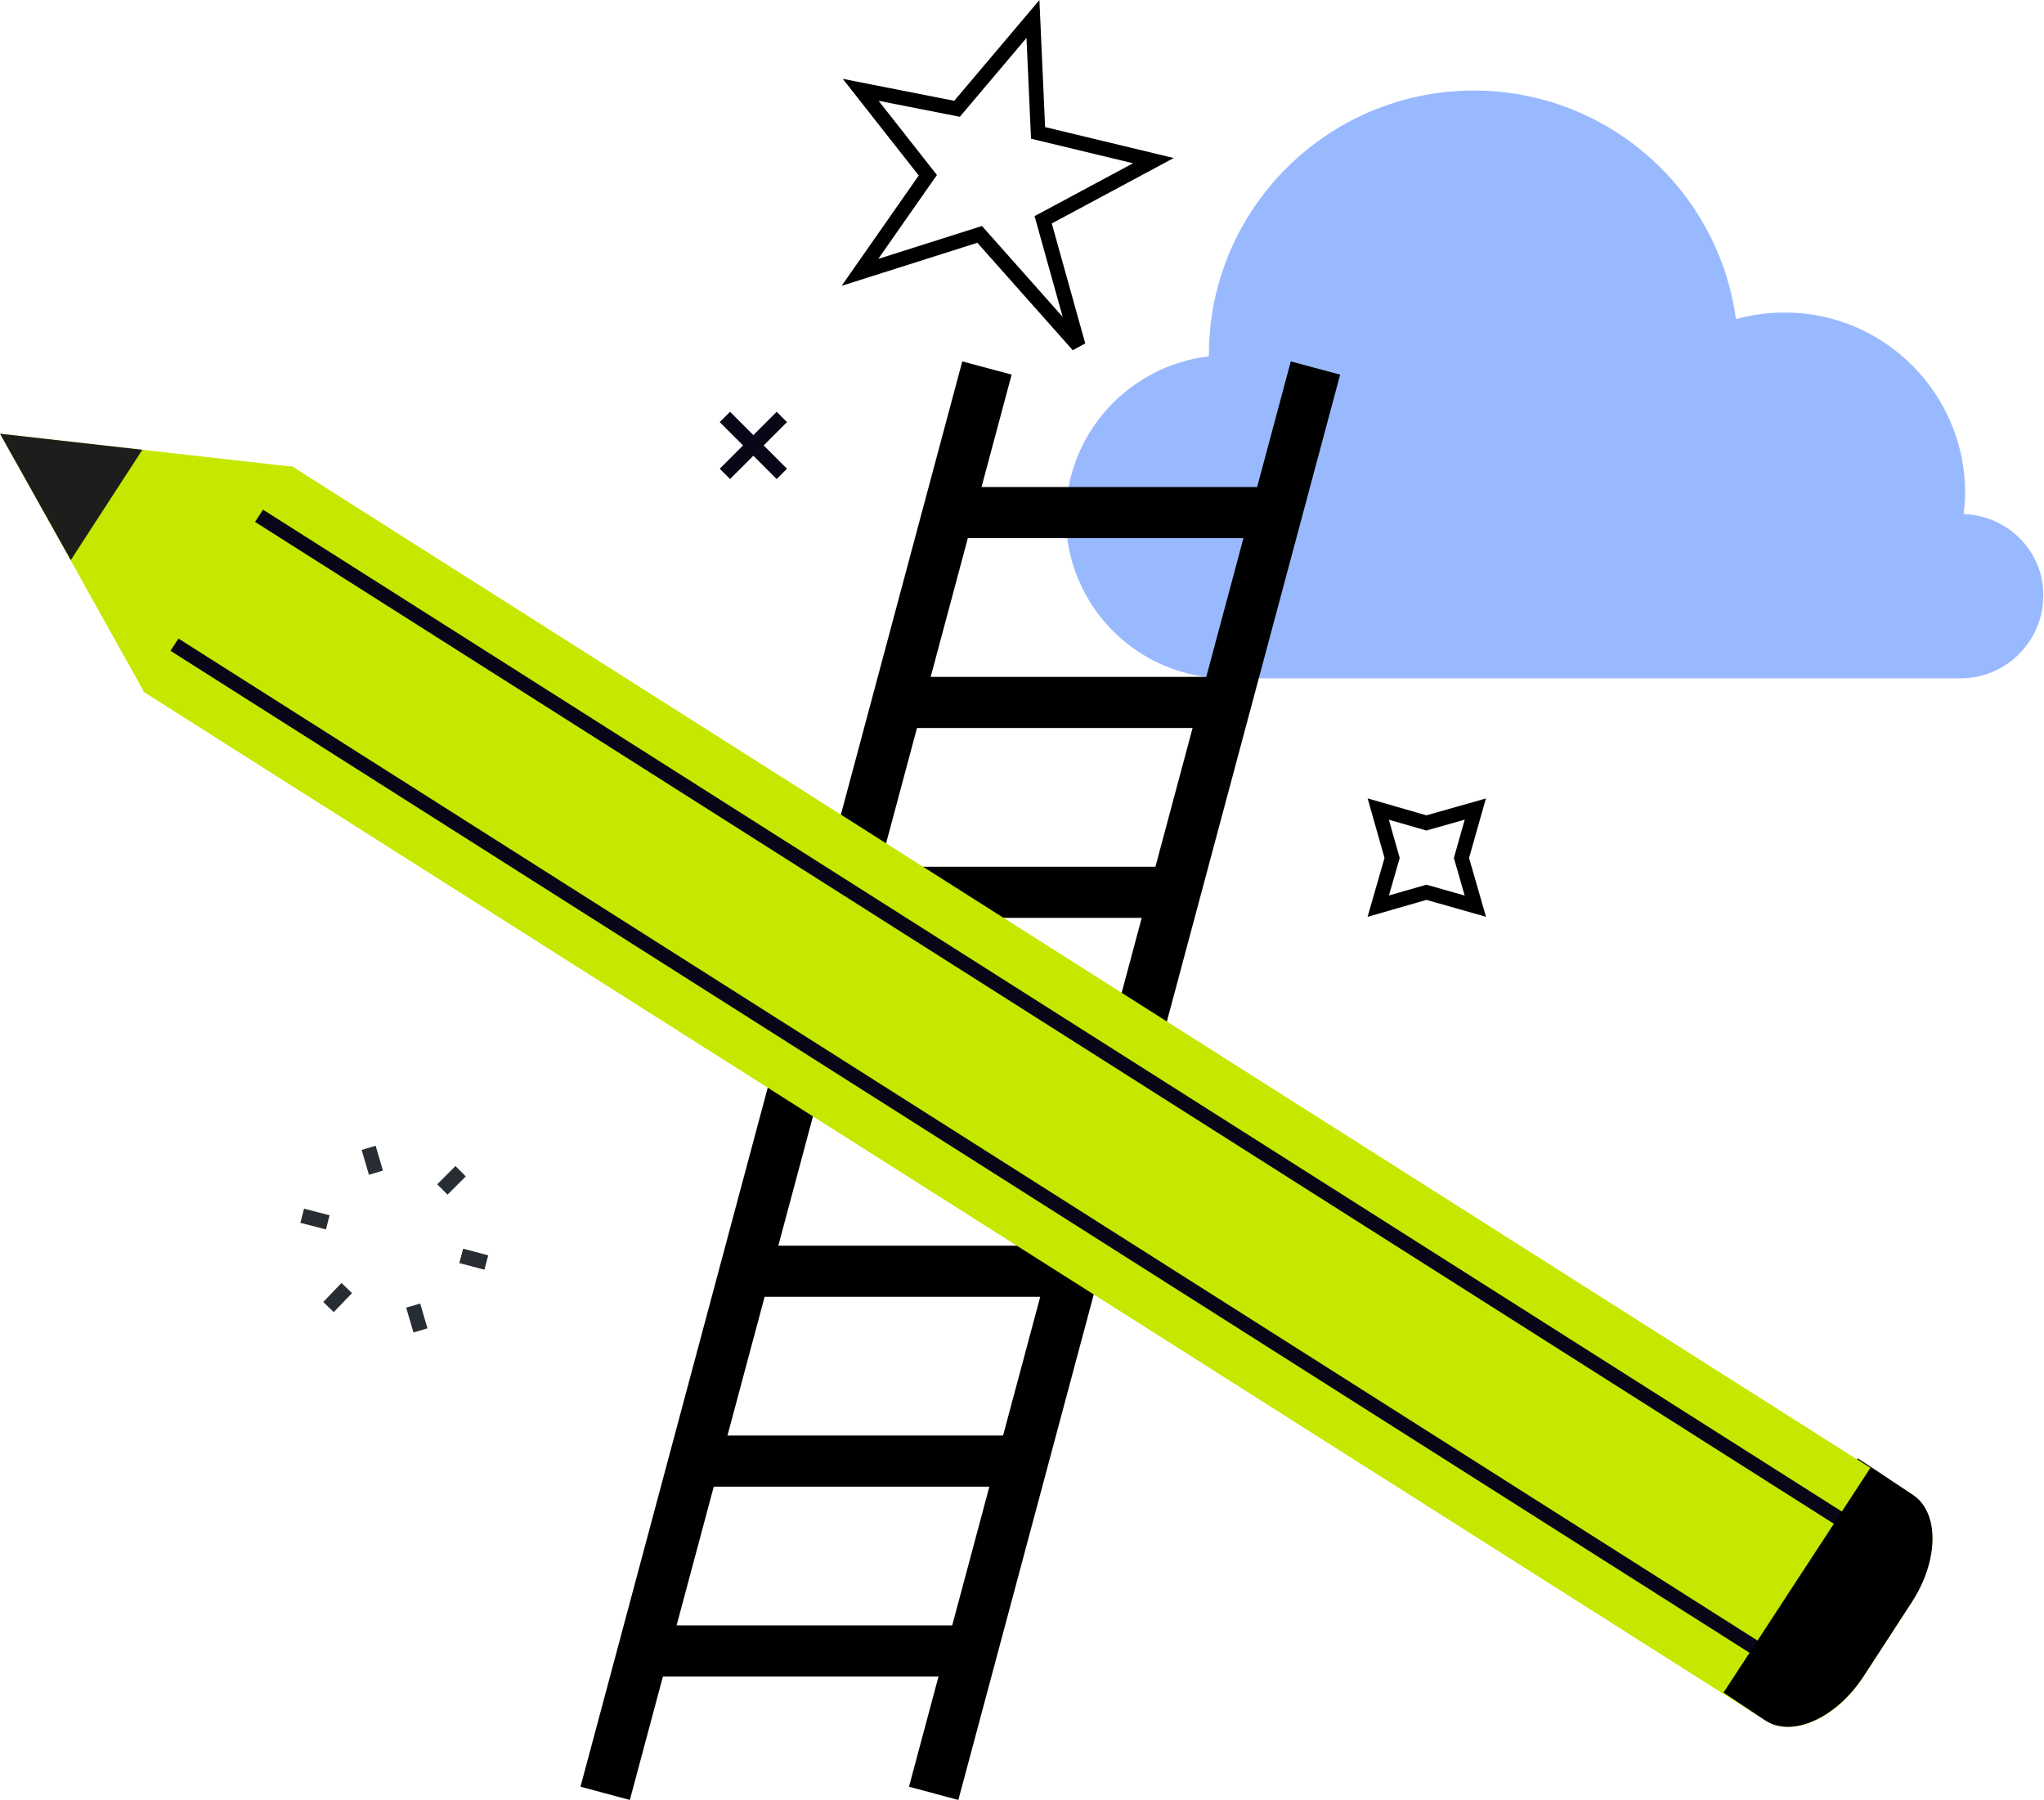
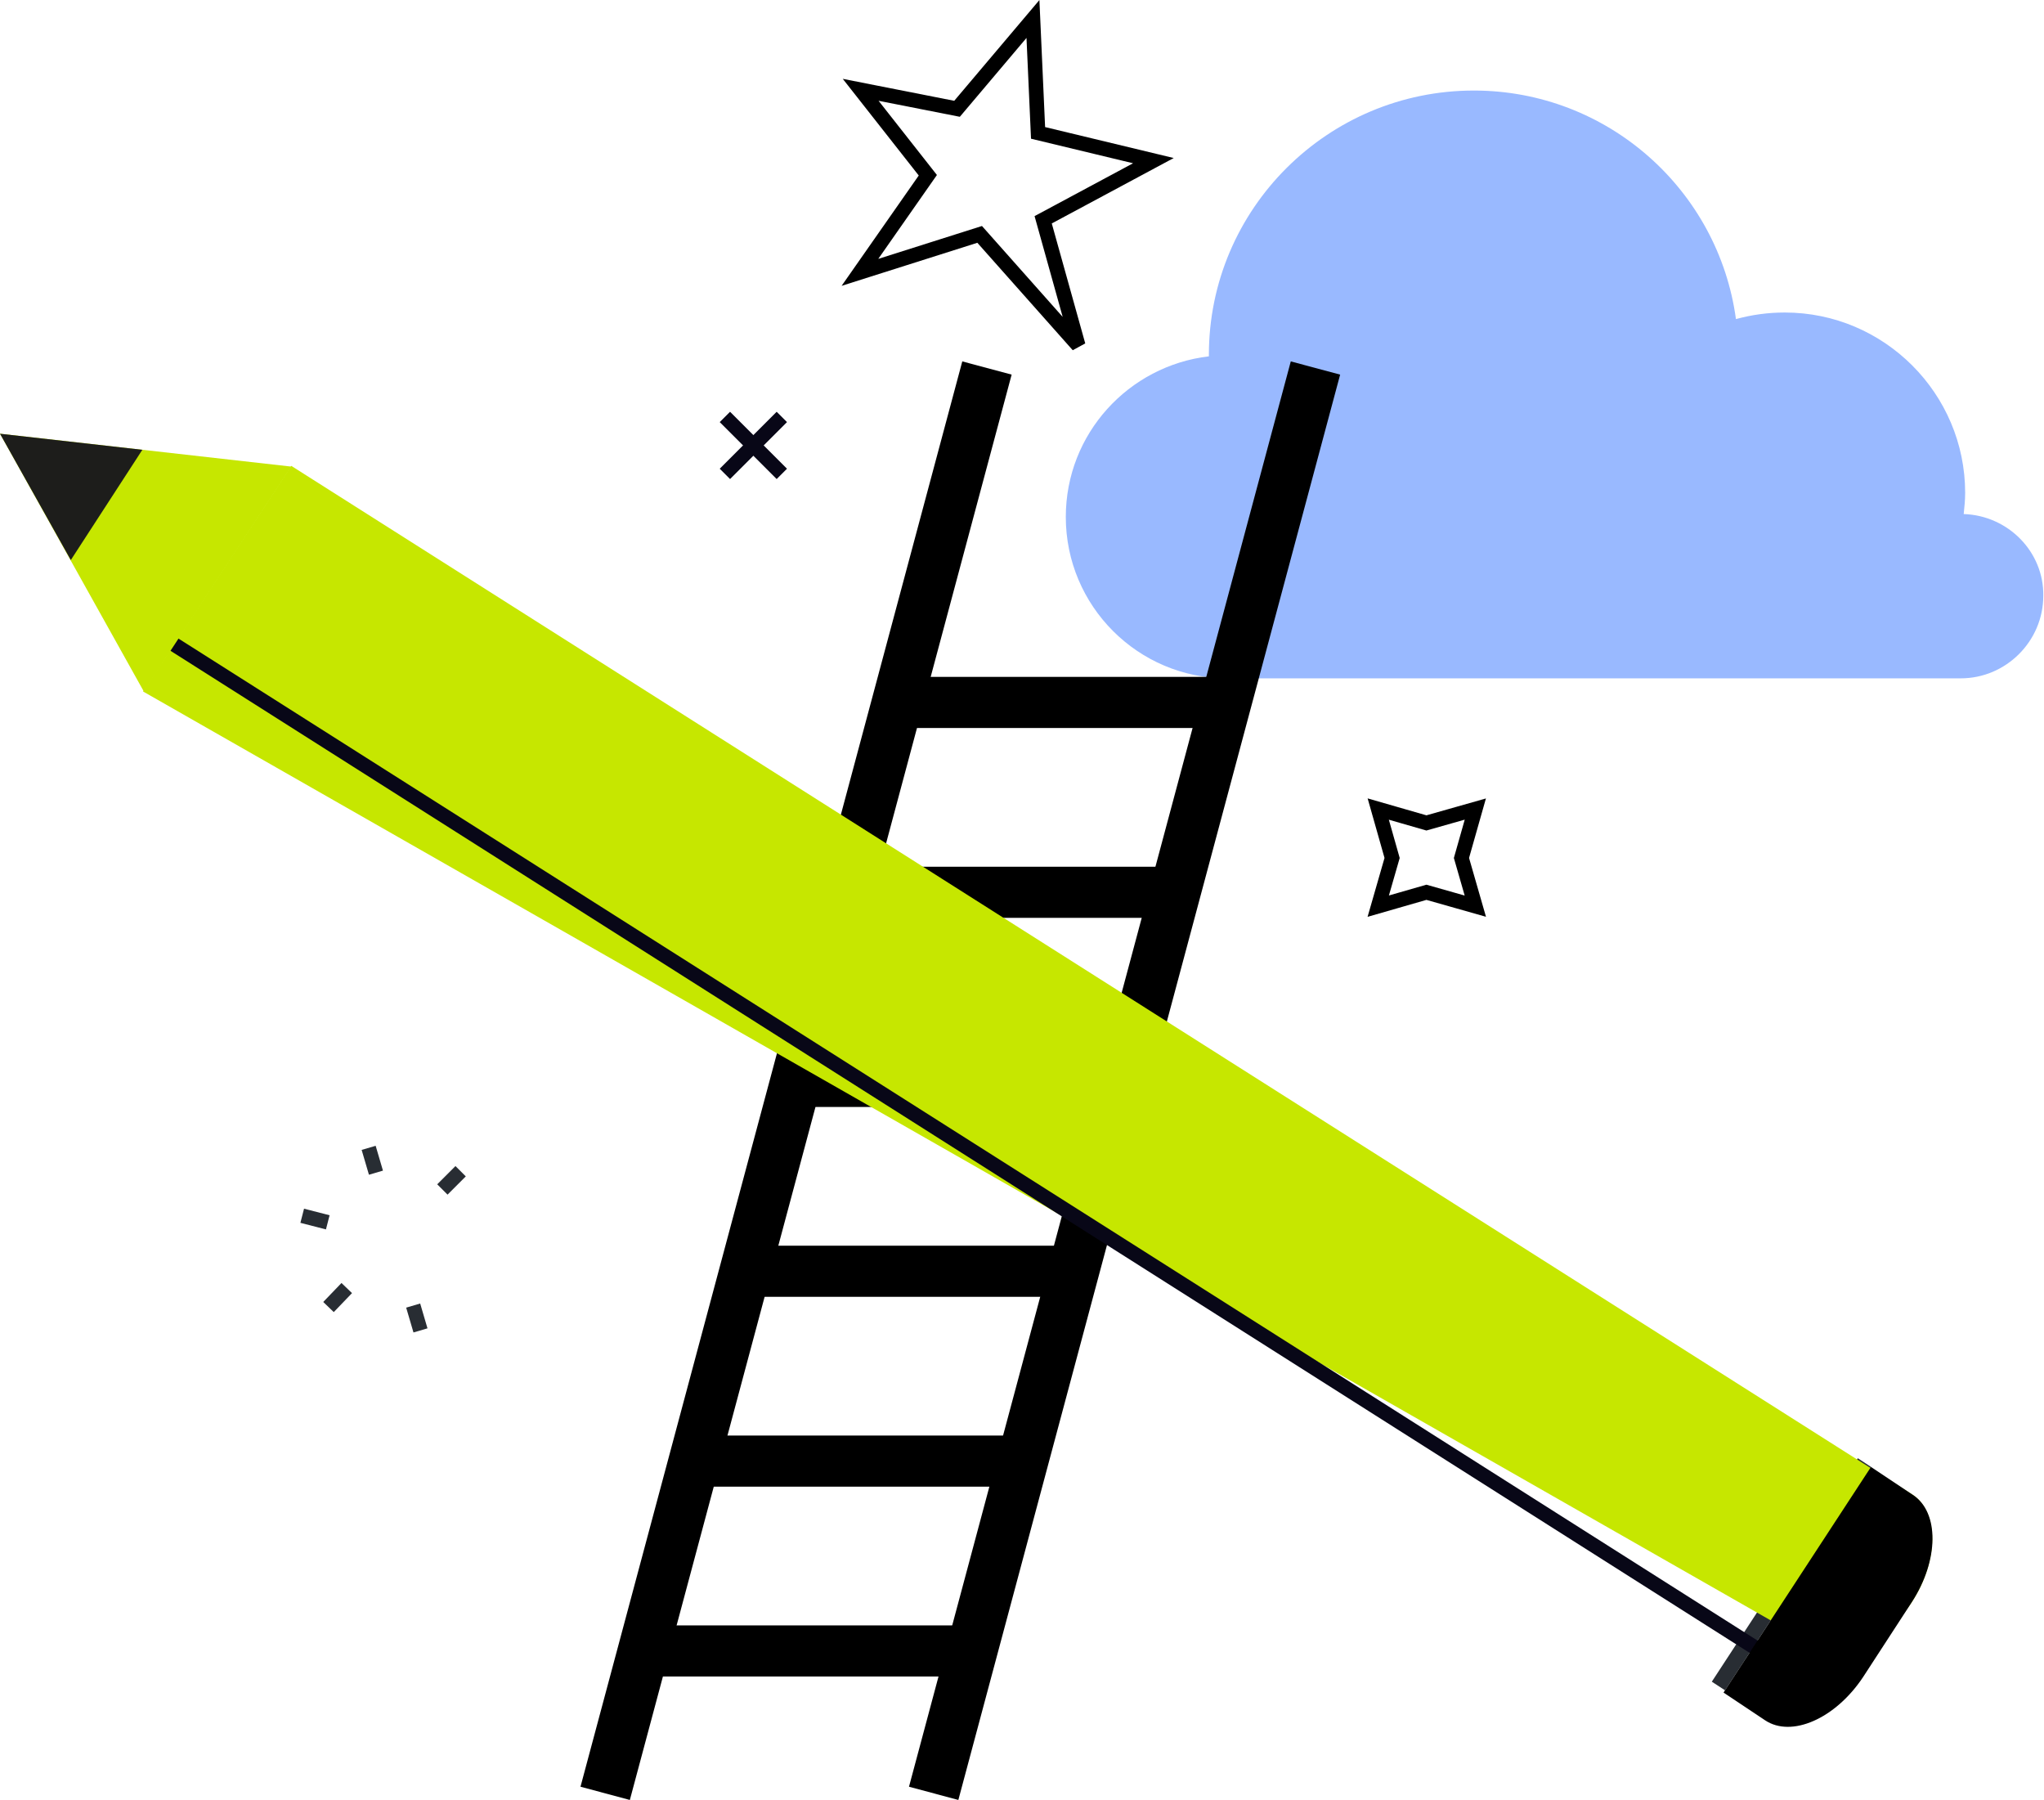
<svg xmlns="http://www.w3.org/2000/svg" x="0px" y="0px" viewBox="0 0 280 246.5" style="enable-background:new 0 0 280 246.5;" xml:space="preserve">
  <style type="text/css">	.st0{fill:none;stroke:#000000;stroke-width:2;stroke-linecap:round;stroke-linejoin:round;stroke-miterlimit:10;}	.st1{fill:#C6E700;}	.st2{fill:#080717;}	.st3{fill:none;stroke:#000000;stroke-width:2;}	.st4{fill:none;stroke:#080717;stroke-width:2;stroke-linecap:round;stroke-linejoin:round;stroke-miterlimit:10;}	.st5{fill:none;stroke:#FFFFFF;stroke-width:2;stroke-linecap:round;stroke-linejoin:round;stroke-miterlimit:10;}	.st6{fill:none;stroke:#282D33;stroke-width:2;}	.st7{fill:#99B9FF;}	.st8{enable-background:new    ;}	.st9{fill:#282D33;}	.st10{fill:none;stroke:#1D1D1B;stroke-width:2;}	.st11{fill:#1D1D1B;}	.st12{fill:none;stroke:#080717;stroke-width:2;}	.st13{fill:none;stroke:#282D33;stroke-width:2;stroke-miterlimit:10;stroke-dasharray:2,2;}	.st14{fill:#FFFFFF;}	.st15{fill:none;stroke:#282D33;stroke-width:1.526;}	.st16{fill:#7CA0FC;}	.st17{fill:#10101A;}	.st18{fill:none;stroke:#080717;stroke-width:1.724;}	.st19{fill:none;stroke:#080717;stroke-width:5.199;}	.st20{fill:#FFFFFF;stroke:#080717;stroke-width:2;stroke-linecap:round;stroke-linejoin:round;stroke-miterlimit:10;}	.st21{fill:none;stroke:#080717;stroke-width:2;stroke-miterlimit:10;}	.st22{fill:none;stroke:#080717;stroke-width:2;stroke-miterlimit:10;stroke-dasharray:2.046,2.046;}	.st23{fill:none;stroke:#000000;stroke-width:2;stroke-miterlimit:10;}	.st24{fill:none;stroke:#1D1D1B;stroke-width:2;stroke-miterlimit:10;}	.st25{fill:none;stroke:#99B9FF;stroke-width:2;stroke-linecap:round;stroke-linejoin:round;stroke-miterlimit:10;}	.st26{fill:none;stroke:#000000;stroke-width:1.528;}	.st27{fill:none;stroke:#000000;stroke-width:7;}	.st28{fill:none;stroke:#282D33;stroke-width:2.163;}	.st29{fill:#FFFFFF;stroke:#000000;stroke-width:2;stroke-linecap:round;stroke-linejoin:round;stroke-miterlimit:10;}	.st30{fill:url(#SVGID_1_);}	.st31{fill:url(#SVGID_2_);}	.st32{clip-path:url(#SVGID_4_);}	.st33{fill:none;stroke:#99B9FF;stroke-width:2;stroke-miterlimit:10;}	.st34{fill:none;stroke:#99B9FF;stroke-width:5;stroke-miterlimit:10;}	.st35{fill:none;stroke:#1F4142;stroke-width:2;stroke-linecap:round;stroke-linejoin:round;stroke-miterlimit:10;}	.st36{fill:none;stroke:#080717;stroke-width:2;stroke-miterlimit:10;stroke-dasharray:3.002,3.002;}	.st37{fill:none;stroke:#FFFFFF;stroke-width:3.654;}	.st38{fill:none;stroke:#FFFFFF;stroke-width:2;}	.st39{fill:#FCCC42;}	.st40{fill:#FFFFFF;stroke:#000000;stroke-width:3;}	.st41{fill:none;stroke:#99B9FF;stroke-width:2;}	.st42{fill:none;stroke:#FFFFFF;stroke-width:5;stroke-linecap:round;}	.st43{fill:#7CA0FC;stroke:#080717;stroke-width:2;stroke-linecap:round;stroke-linejoin:round;stroke-miterlimit:10;}	.st44{fill:none;stroke:#282D33;stroke-width:1.528;}	.st45{fill:#C6E700;stroke:#282D33;stroke-width:2;stroke-linecap:round;stroke-linejoin:round;}	.st46{fill:none;stroke:#C6E700;stroke-width:2;stroke-miterlimit:10;}	.st47{fill:none;stroke:#587BE1;stroke-width:2;stroke-linecap:round;stroke-linejoin:round;stroke-miterlimit:10;}	.st48{fill:#C6E700;stroke:#080717;stroke-width:2;stroke-linecap:round;stroke-linejoin:round;stroke-miterlimit:10;}	.st49{fill:none;stroke:#000000;stroke-width:11;stroke-linejoin:round;stroke-miterlimit:10;}	.st50{fill:none;stroke:#FFFFFF;stroke-width:11;stroke-linejoin:round;stroke-miterlimit:10;}	.st51{fill:#C6E700;stroke:#000000;stroke-width:2;stroke-miterlimit:10;}	.st52{fill:none;stroke:#FFFFFF;stroke-width:2;stroke-miterlimit:10;}	.st53{fill:none;stroke:#C6E700;stroke-width:4;}	.st54{fill:none;stroke:#FFFFFF;stroke-width:2;stroke-linejoin:bevel;}	.st55{fill:none;stroke:#000000;stroke-width:3;stroke-miterlimit:10;}	.st56{fill:none;stroke:#080717;stroke-width:5;}	.st57{fill:#080717;stroke:#080717;stroke-width:2;}	.st58{fill:#080717;stroke:#080717;stroke-width:5;}	.st59{fill:#587BE1;}	.st60{fill:none;stroke:#FFFFFF;stroke-width:2;stroke-linejoin:round;stroke-miterlimit:10;}	.st61{fill:none;stroke:#1D1D1B;stroke-width:2;stroke-linecap:round;stroke-linejoin:round;stroke-miterlimit:10;}	.st62{fill:#FFCF4B;stroke:#000000;stroke-width:2;stroke-linecap:round;stroke-linejoin:round;stroke-miterlimit:10;}	.st63{fill:#FFFFFF;stroke:#080717;stroke-width:2.736;stroke-linecap:round;stroke-linejoin:round;stroke-miterlimit:10;}	.st64{fill:none;stroke:#080717;stroke-width:2.736;stroke-linecap:round;stroke-linejoin:round;stroke-miterlimit:10;}	.st65{fill:none;stroke:#C6E700;stroke-width:2;stroke-linecap:round;stroke-linejoin:round;stroke-miterlimit:10;}	.st66{fill:none;stroke:#1D1D1B;stroke-width:2;stroke-linecap:round;stroke-linejoin:round;}	.st67{fill:#99B9FF;stroke:#080717;stroke-width:1.449;stroke-linecap:round;stroke-linejoin:round;stroke-miterlimit:10;}	.st68{fill:none;stroke:#080717;stroke-width:6.029;}	.st69{fill:none;stroke:#080717;stroke-width:1.449;stroke-linecap:round;stroke-linejoin:round;stroke-miterlimit:10;}	.st70{fill:none;stroke:#282D33;stroke-width:2;stroke-miterlimit:10;}	.st71{fill:none;stroke:#99B9FF;stroke-width:6.029;}	.st72{fill:none;stroke:#99B9FF;stroke-width:3.882;stroke-linecap:round;stroke-linejoin:round;stroke-miterlimit:10;}	.st73{fill:none;stroke:#1D1D1B;stroke-width:1.957;stroke-miterlimit:10;}	.st74{fill:none;stroke:#080717;stroke-width:2;stroke-miterlimit:10;stroke-dasharray:2.009,2.009;}	.st75{fill:none;stroke:#FFFFFF;stroke-width:2;stroke-dasharray:2;}	.st76{stroke:#000000;stroke-width:2;}	.st77{fill:#FFFFFF;stroke:#000000;stroke-width:2;}	.st78{fill:#99B9FF;stroke:#080717;stroke-width:2;stroke-linecap:round;stroke-linejoin:round;stroke-miterlimit:10;}	.st79{fill:#1D1D1B;stroke:#080717;stroke-width:2;stroke-linecap:round;stroke-linejoin:round;stroke-miterlimit:10;}	.st80{fill:none;stroke:#080717;stroke-width:2;stroke-linejoin:round;stroke-miterlimit:10;}	.st81{fill:none;stroke:#080717;stroke-width:6;stroke-linejoin:round;stroke-miterlimit:10;}</style>
  <g id="Layer_3" />
  <g id="Layer_1" />
  <g id="Layer_2">
    <g>
      <g>
        <path class="st7" d="M269,70.4c0.1-1,0.2-1.9,0.2-2.9c0-13.6-11.1-24.7-24.7-24.7c-2.3,0-4.5,0.3-6.7,0.9    c-2.4-17.7-17.6-31.3-35.9-31.3c-20,0-36.3,16.2-36.3,36.2c0,0.1,0,0.2,0,0.2c-11,1.3-19.6,10.6-19.6,22    c0,12.2,9.9,22.1,22.1,22.1h37.2h10.9h9.8h21.7h19.9c0,0,0,0,0,0c0.3,0,0.6,0,1,0c6.2,0,11.3-5.1,11.3-11.3    C280,75.6,275.1,70.6,269,70.4z" />
      </g>
      <polygon class="st3" points="141.5,2.6 142.2,18.2 158,22 142.9,30.1 147.7,47.3 134.2,32.1 117.8,37.3 127.1,24 117.9,12.3    131.1,14.9   " />
      <g>
-         <line class="st6" x1="66.6" y1="172.9" x2="63.2" y2="172" />
-         <line class="st6" x1="66.6" y1="172.9" x2="63.2" y2="172" />
        <line class="st6" x1="57.6" y1="182.2" x2="56.6" y2="178.8" />
        <line class="st6" x1="45" y1="179" x2="47.5" y2="176.4" />
        <line class="st6" x1="41.4" y1="166.5" x2="44.9" y2="167.4" />
        <line class="st6" x1="50.5" y1="157.2" x2="51.5" y2="160.6" />
        <line class="st6" x1="63.1" y1="160.4" x2="60.6" y2="162.9" />
      </g>
      <g>
        <line class="st12" x1="107.1" y1="57.1" x2="99.3" y2="64.9" />
        <line class="st12" x1="107.1" y1="64.9" x2="99.3" y2="57.1" />
      </g>
      <polygon class="st3" points="202.1,110.8 200.2,117.5 202.1,124.1 195.4,122.2 188.8,124.1 190.7,117.5 188.8,110.8 195.4,112.7      " />
      <g>
        <line class="st27" x1="135.2" y1="50.4" x2="82.9" y2="245.6" />
        <line class="st27" x1="180.2" y1="50.4" x2="127.9" y2="245.6" />
-         <line class="st27" x1="130.2" y1="70.2" x2="174.2" y2="70.2" />
        <line class="st27" x1="123.2" y1="96.2" x2="167.2" y2="96.2" />
        <line class="st27" x1="116.3" y1="122.2" x2="160.2" y2="122.2" />
        <line class="st27" x1="109.3" y1="148.1" x2="153.3" y2="148.1" />
        <line class="st27" x1="102.3" y1="174.1" x2="146.3" y2="174.1" />
        <line class="st27" x1="95.4" y1="200.1" x2="139.3" y2="200.1" />
        <line class="st27" x1="88.4" y1="226.1" x2="132.4" y2="226.1" />
      </g>
      <g>
        <line class="st28" x1="255.4" y1="200.3" x2="235.4" y2="230.9" />
-         <path class="st1" d="M39.9,63.8L262,204.7c3.6,2.4,3.6,9-0.1,14.7l-6.7,10.3c-3.7,5.7-9.7,8.3-13.4,5.9L19.6,94.7" />
+         <path class="st1" d="M39.9,63.8L262,204.7c3.6,2.4,3.6,9-0.1,14.7c-3.7,5.7-9.7,8.3-13.4,5.9L19.6,94.7" />
        <line class="st4" x1="244.6" y1="228.3" x2="22.5" y2="87.4" />
-         <line class="st4" x1="253.9" y1="209.2" x2="31.8" y2="68.3" />
        <path d="M256.3,200.9l-20.2,30.9l5.7,3.8c3.6,2.4,9.6-0.2,13.4-5.9l6.7-10.3c3.7-5.7,3.8-12.3,0.1-14.7L256.3,200.9z" />
        <polygon class="st1" points="39.9,63.9 0,59.4 19.7,94.7    " />
        <polygon class="st11" points="9.7,76.7 19.5,61.6 0,59.4    " />
      </g>
    </g>
  </g>
</svg>